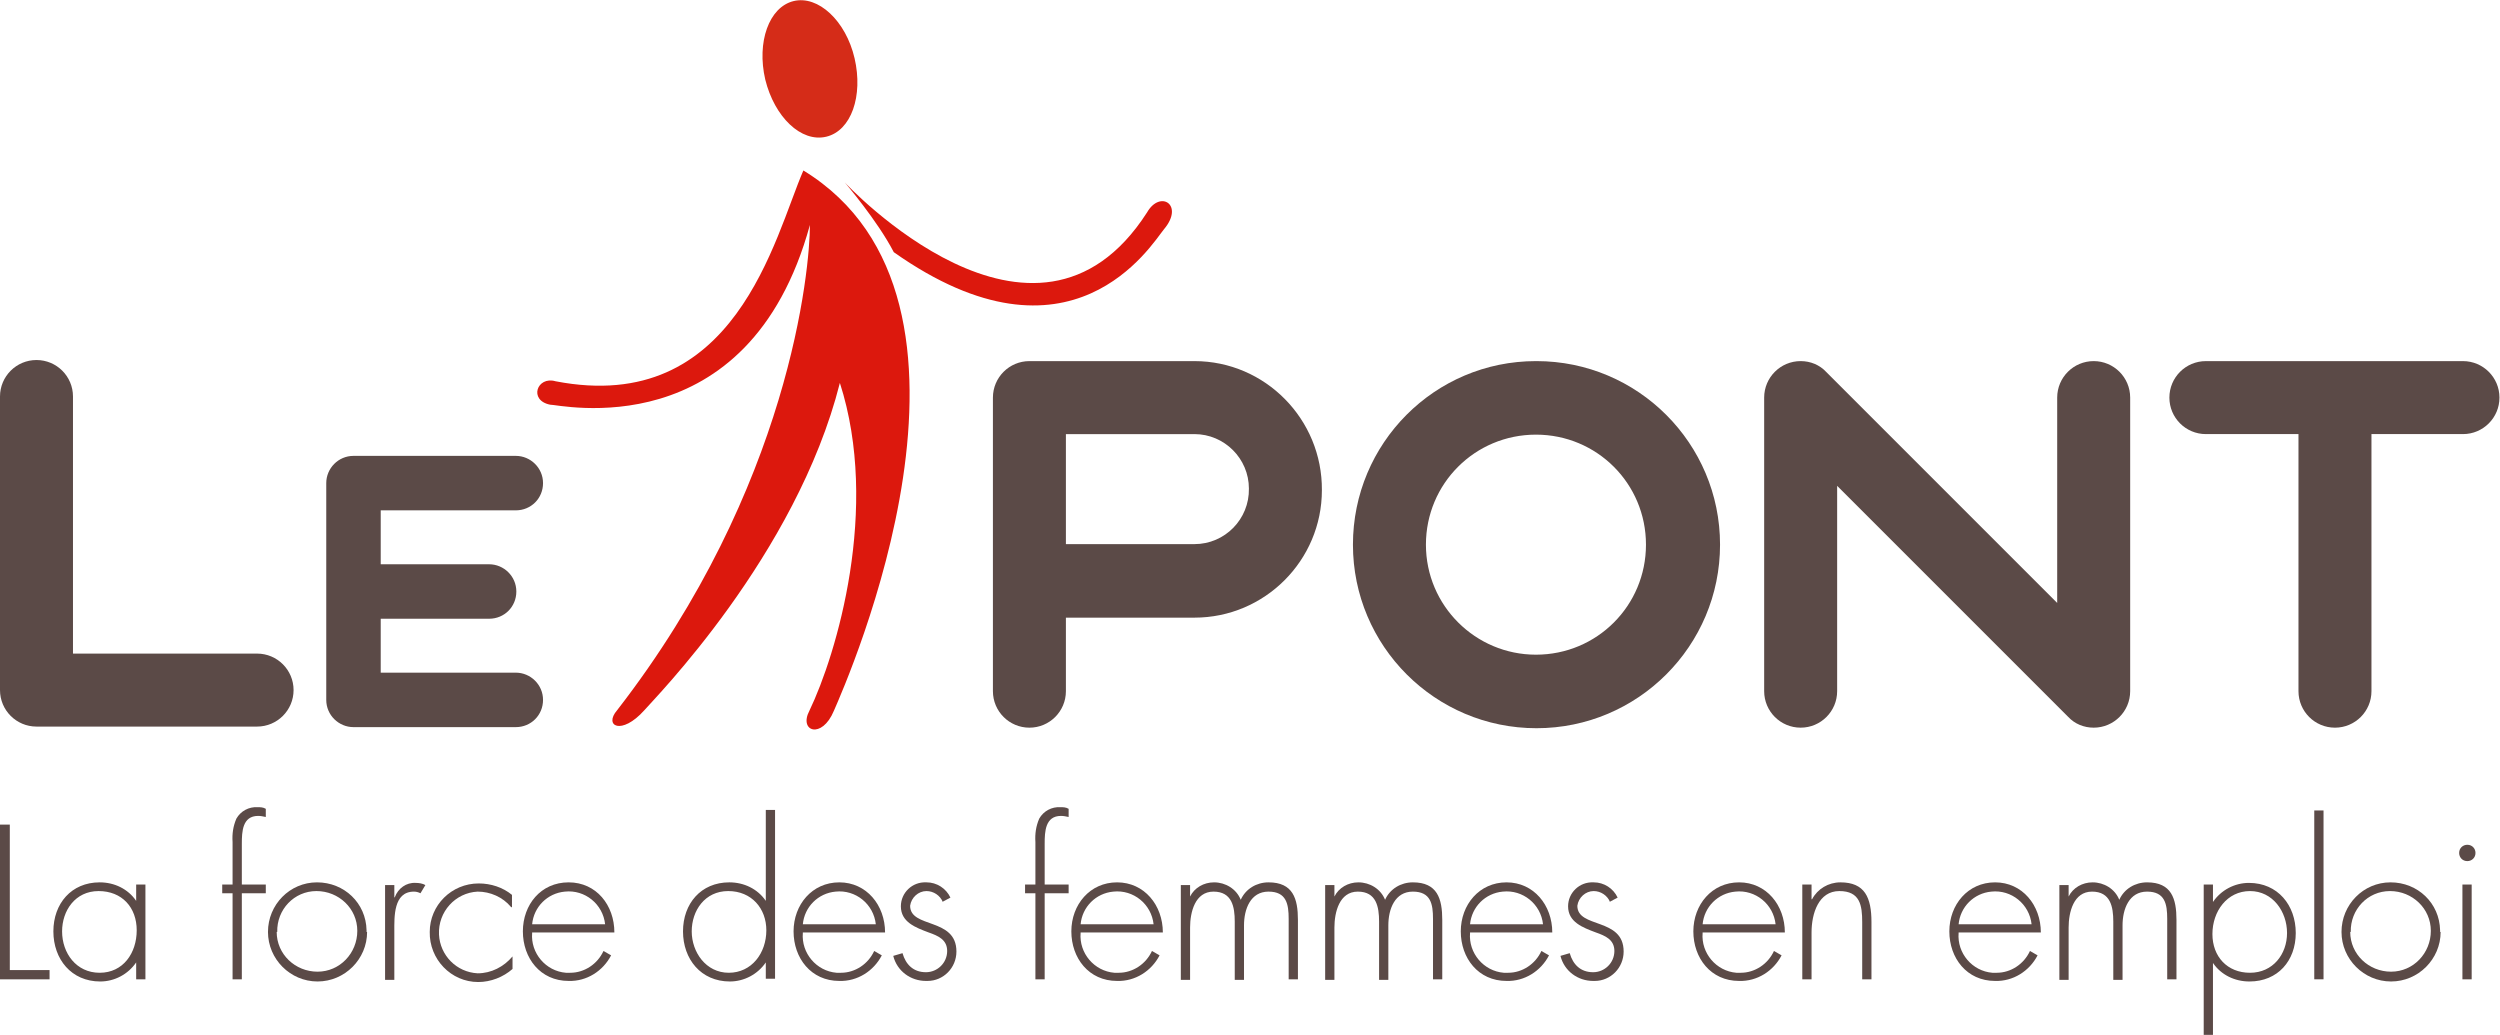
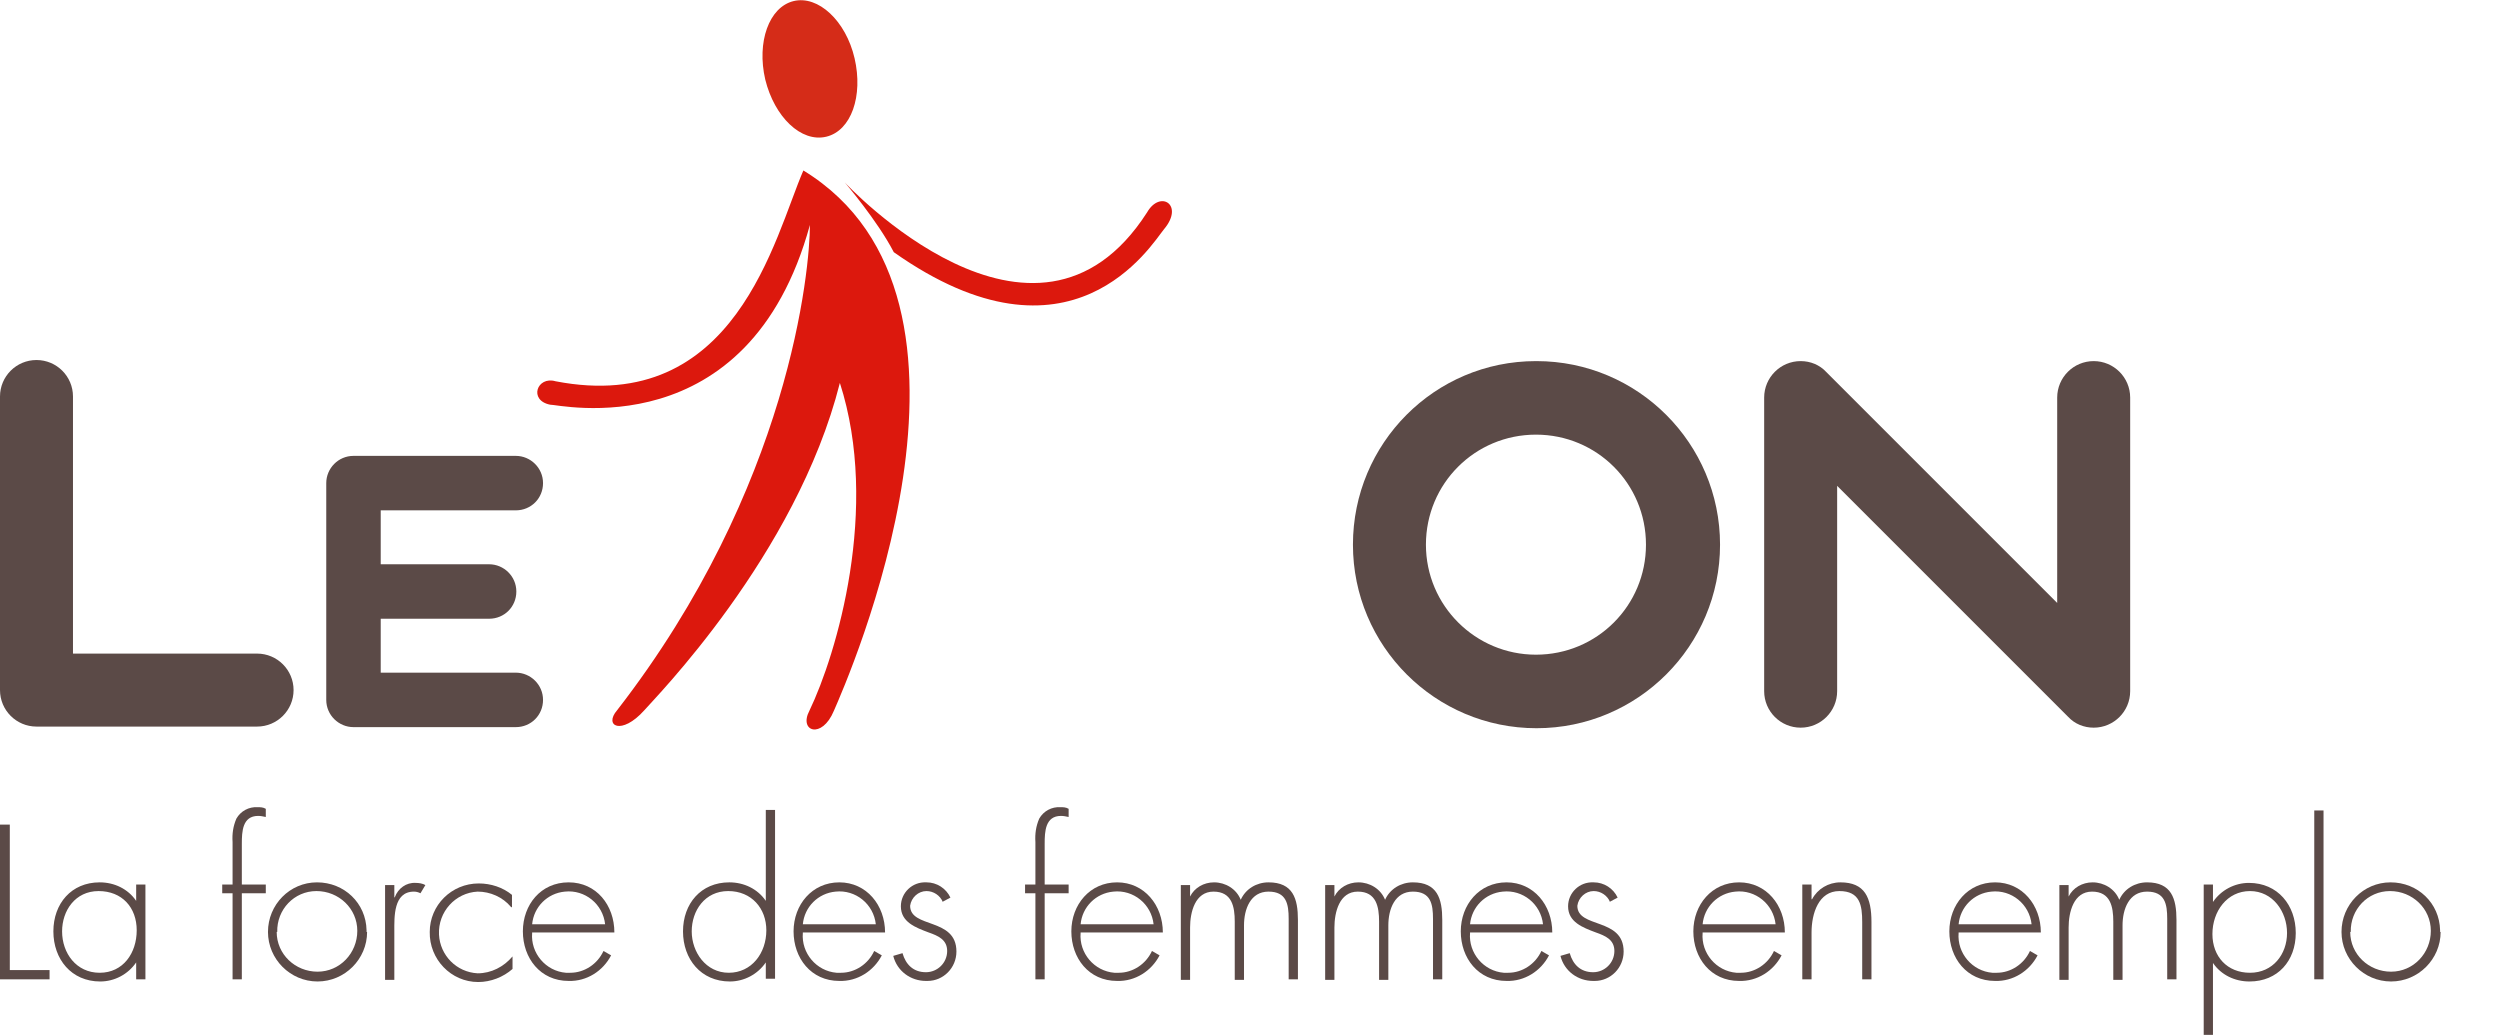
<svg xmlns="http://www.w3.org/2000/svg" id="img-logo" data-name="img-logo" width="459" height="190" viewBox="0 0 459 190">
  <g id="img-logo__headline" data-name="img-logo__headline">
    <path data-name="Tracé 229" d="M0,151.4v28.4H9.1v-1.7H1.8v-26.7H0Z" fill="#5b4a47" />
    <path data-name="Tracé 230" d="M26.7,179.8h-1.7v-3.1h0c-1.5,2.2-4,3.5-6.6,3.5-5.3,0-8.6-4.1-8.6-9.2s3.3-9,8.5-9c2.7,0,5.2,1.2,6.7,3.4h0v-3h1.7v17.4Zm-15.3-8.8c0,4,2.6,7.6,6.9,7.6s6.8-3.6,6.8-7.8-2.7-7.2-7-7.2-6.7,3.6-6.7,7.4" fill="#5b4a47" />
    <path data-name="Tracé 231" d="M44.4,179.8h-1.7v-15.8h-1.9v-1.6h1.9v-7.8c-.1-1.5,.1-2.9,.7-4.3,.8-1.4,2.3-2.2,3.9-2.1,.5,0,1,0,1.5,.3v1.5c-.5-.1-.9-.2-1.4-.2-2.9,0-3,2.9-3,5.1v7.5h4.4v1.6h-4.4v15.8Z" fill="#5b4a47" />
    <path data-name="Tracé 232" d="M67.4,171.1c0,5-4.1,9.1-9.1,9.1s-9.1-4.1-9.1-9.1c0-5,4-9.1,9-9.1,5,0,9,3.8,9.1,8.8,0,0,0,.2,0,.3m-16.5,0c0,4.1,3.4,7.3,7.5,7.3,4.1,0,7.3-3.4,7.3-7.5s-3.4-7.3-7.5-7.3h0c-4.1,0-7.3,3.4-7.2,7.5h0" fill="#5b4a47" />
    <path data-name="Tracé 233" d="M72.5,164.7h0c.6-1.6,2.1-2.7,3.8-2.6,.6,0,1.3,.1,1.8,.4l-.9,1.5c-.4-.2-.8-.3-1.2-.3-3.8,0-3.6,4.7-3.6,7.3v8.9h-1.7v-17.4h1.7v2.3Z" fill="#5b4a47" />
    <path data-name="Tracé 234" d="M93.8,166.5c-1.5-1.8-3.8-2.8-6.1-2.8-4.1,.2-7.3,3.7-7.1,7.9,.2,3.8,3.2,6.9,7.1,7.1,2.5,0,4.8-1.2,6.4-3.1v2.3c-1.7,1.5-4,2.4-6.3,2.4-5,0-9-4.2-8.9-9.2,0-4.9,4-8.9,9-8.9,2.2,0,4.4,.7,6.1,2.1v2.3Z" fill="#5b4a47" />
    <path data-name="Tracé 235" d="M97.7,171.3c-.3,3.7,2.5,7,6.2,7.3,.3,0,.5,0,.8,0,2.6,0,5-1.6,6.1-4l1.4,.8c-1.5,2.9-4.5,4.8-7.8,4.7-5.2,0-8.4-4.2-8.4-9.1s3.3-9,8.4-9,8.4,4.2,8.4,9.2h-15.1Zm13.4-1.6c-.4-3.7-3.7-6.4-7.4-6-3.2,.3-5.7,2.8-6,6h13.4Z" fill="#5b4a47" />
    <path data-name="Tracé 236" d="M140.6,176.7h0c-1.5,2.2-4,3.5-6.6,3.5-5.3,0-8.6-4.1-8.6-9.2s3.3-9,8.5-9c2.7,0,5.2,1.2,6.7,3.4h0v-16.7h1.7v31h-1.7v-3.1Zm.1-5.9c0-4-2.7-7.2-7-7.2s-6.7,3.6-6.7,7.4,2.6,7.6,6.8,7.6,6.9-3.6,6.9-7.8" fill="#5b4a47" />
    <path data-name="Tracé 237" d="M147.4,171.3c-.3,3.7,2.5,7,6.2,7.3,.3,0,.5,0,.8,0,2.6,0,5-1.6,6.1-4l1.4,.8c-1.5,2.9-4.5,4.8-7.8,4.7-5.2,0-8.4-4.2-8.4-9.1s3.4-9,8.4-9,8.4,4.2,8.4,9.2h-15.1Zm13.4-1.6c-.4-3.7-3.7-6.4-7.4-6-3.2,.3-5.7,2.8-6,6h13.4Z" fill="#5b4a47" />
    <path data-name="Tracé 238" d="M173.1,165.6c-.5-1.2-1.7-2-3-2-1.5,0-2.8,1.2-3,2.7,0,4.2,8.5,2.1,8.5,8.4,0,3-2.4,5.4-5.3,5.4,0,0-.2,0-.3,0-2.8,0-5.3-1.8-6-4.6l1.7-.5c.6,2.1,2,3.5,4.3,3.5,2.1,0,3.9-1.7,3.9-3.9,0,0,0,0,0,0,0-2.1-1.7-2.8-3.4-3.4-2.4-.9-5.1-1.9-5.1-4.8,0-2.5,2.1-4.5,4.6-4.4,0,0,0,0,.1,0,1.9,0,3.6,1.1,4.4,2.8l-1.5,.8Z" fill="#5b4a47" />
    <path data-name="Tracé 239" d="M191.8,179.8h-1.7v-15.8h-1.9v-1.6h1.9v-7.8c-.1-1.5,.1-2.9,.7-4.3,.8-1.4,2.3-2.2,3.9-2.1,.5,0,1,0,1.5,.3v1.5c-.5-.1-.9-.2-1.4-.2-2.9,0-3,2.9-3,5.1v7.5h4.4v1.6h-4.4v15.8Z" fill="#5b4a47" />
    <path data-name="Tracé 240" d="M198.4,171.3c-.3,3.7,2.5,7,6.2,7.3,.3,0,.5,0,.8,0,2.6,0,5-1.6,6.1-4l1.4,.8c-1.5,2.9-4.5,4.8-7.8,4.7-5.2,0-8.4-4.2-8.4-9.1s3.4-9,8.4-9,8.4,4.2,8.4,9.2h-15.1Zm13.4-1.6c-.4-3.7-3.7-6.4-7.4-6-3.2,.3-5.7,2.8-6,6h13.4Z" fill="#5b4a47" />
    <path data-name="Tracé 241" d="M218.5,164.6h0c.8-1.6,2.5-2.6,4.4-2.6,2.1,0,4.1,1.2,4.9,3.2,.9-2,2.9-3.2,5.1-3.2,4.5,0,5.4,3,5.4,6.9v10.9h-1.7v-11.1c0-2.7-.4-5-3.7-5s-4.5,3.2-4.5,6.2v10h-1.7v-10.7c0-2.7-.5-5.5-3.9-5.5s-4.3,3.8-4.3,6.6v9.6h-1.7v-17.4h1.7v2.2Z" fill="#5b4a47" />
    <path data-name="Tracé 242" d="M245,164.6h0c.8-1.6,2.5-2.6,4.4-2.6,2.1,0,4.1,1.2,4.9,3.2,.9-2,2.9-3.2,5.1-3.2,4.5,0,5.4,3,5.4,6.9v10.9h-1.7v-11.1c0-2.7-.4-5-3.7-5s-4.5,3.2-4.5,6.2v10h-1.7v-10.7c0-2.7-.5-5.5-3.9-5.5s-4.3,3.8-4.3,6.6v9.6h-1.7v-17.4h1.7v2.2Z" fill="#5b4a47" />
    <path data-name="Tracé 243" d="M269.9,171.3c-.3,3.7,2.5,7,6.2,7.3,.3,0,.5,0,.8,0,2.6,0,5-1.6,6.1-4l1.4,.8c-1.5,2.9-4.5,4.8-7.8,4.7-5.2,0-8.4-4.2-8.4-9.1s3.4-9,8.4-9,8.4,4.2,8.4,9.2h-15.1Zm13.4-1.6c-.4-3.7-3.7-6.4-7.4-6-3.2,.3-5.7,2.8-6,6h13.4Z" fill="#5b4a47" />
    <path data-name="Tracé 244" d="M295.6,165.6c-.5-1.2-1.7-2-3-2-1.5,0-2.8,1.2-3,2.7,0,4.2,8.5,2.1,8.5,8.4,0,3-2.4,5.4-5.3,5.4,0,0-.2,0-.3,0-2.8,0-5.3-1.8-6-4.6l1.7-.5c.6,2.1,2,3.5,4.3,3.5,2.1,0,3.9-1.7,3.9-3.9,0,0,0,0,0,0,0-2.1-1.7-2.8-3.4-3.4-2.4-.9-5.1-1.9-5.1-4.8,0-2.5,2.1-4.5,4.6-4.4,0,0,0,0,.1,0,1.9,0,3.6,1.1,4.4,2.8l-1.5,.8Z" fill="#5b4a47" />
    <path data-name="Tracé 245" d="M312.6,171.3c-.3,3.7,2.5,7,6.2,7.3,.3,0,.5,0,.8,0,2.6,0,5-1.6,6.1-4l1.4,.8c-1.5,2.9-4.5,4.8-7.8,4.7-5.2,0-8.4-4.2-8.4-9.1s3.4-9,8.4-9,8.4,4.2,8.4,9.2h-15.1Zm13.4-1.6c-.4-3.7-3.7-6.4-7.4-6-3.2,.3-5.7,2.8-6,6h13.4Z" fill="#5b4a47" />
    <path data-name="Tracé 246" d="M332.7,165.1h0c1-1.9,3-3.1,5.2-3.1,4.5,0,5.7,2.8,5.7,7.3v10.5h-1.7v-10.5c0-3.1-.4-5.7-4.2-5.7s-5.1,4.1-5.1,7.6v8.6h-1.7v-17.4h1.7v2.7Z" fill="#5b4a47" />
    <path data-name="Tracé 247" d="M359.6,171.3c-.3,3.7,2.5,7,6.2,7.3,.3,0,.5,0,.8,0,2.6,0,5-1.6,6.1-4l1.4,.8c-1.5,2.9-4.5,4.8-7.8,4.7-5.2,0-8.4-4.2-8.4-9.1s3.4-9,8.4-9,8.4,4.2,8.4,9.2h-15.1Zm13.4-1.6c-.4-3.7-3.7-6.4-7.4-6-3.2,.3-5.7,2.8-6,6h13.4Z" fill="#5b4a47" />
    <path data-name="Tracé 248" d="M379.8,164.6h0c.8-1.6,2.5-2.6,4.4-2.6,2.1,0,4.1,1.2,4.9,3.2,.9-2,2.9-3.2,5.1-3.2,4.5,0,5.4,3,5.4,6.9v10.9h-1.7v-11.1c0-2.7-.4-5-3.7-5s-4.5,3.2-4.5,6.2v10h-1.7v-10.7c0-2.7-.5-5.5-3.9-5.5s-4.3,3.8-4.3,6.6v9.6h-1.7v-17.4h1.7v2.2Z" fill="#5b4a47" />
    <path data-name="Tracé 249" d="M406.3,165.6h0c1.5-2.2,4-3.5,6.6-3.5,5.3,0,8.6,4.1,8.6,9.2s-3.3,8.9-8.5,8.9c-2.7,0-5.2-1.2-6.7-3.4h0v13.2h-1.7v-27.6h1.7v3.1Zm-.1,5.9c0,4.1,2.7,7.1,6.9,7.1s6.8-3.4,6.8-7.3-2.6-7.7-6.8-7.7-6.9,3.7-6.9,7.9" fill="#5b4a47" />
    <rect data-name="Rectangle 470" x="424.9" y="148.8" width="1.7" height="31" fill="#5b4a47" />
    <path data-name="Tracé 250" d="M448.1,171.1c0,5-4.1,9.1-9.1,9.1s-9.1-4.1-9.1-9.1c0-5,4-9.1,9-9.1,5,0,9,3.8,9.1,8.8,0,0,0,.2,0,.3m-16.5,0c0,4.1,3.4,7.3,7.5,7.3,4.1,0,7.3-3.4,7.3-7.5,0-4.1-3.4-7.3-7.5-7.3h0c-4.1,0-7.3,3.4-7.2,7.5h0" fill="#5b4a47" />
-     <path data-name="Tracé 251" d="M454.5,156.6c0,.9-.7,1.5-1.5,1.5-.9,0-1.5-.7-1.5-1.5h0c0-.9,.7-1.5,1.5-1.5,.9,0,1.5,.7,1.5,1.5m-.7,23.2h-1.7v-17.4h1.7v17.4Z" fill="#5b4a47" />
  </g>
  <g id="img-logo__pont" data-name="img-logo__pont">
-     <path data-name="Tracé 252" d="M195.7,113.4v13.5c0,3.7-3,6.7-6.7,6.7s-6.7-3-6.7-6.7v-53.9c0-3.7,3-6.7,6.7-6.7h30.3c13,0,23.5,10.7,23.4,23.7,0,12.9-10.5,23.4-23.4,23.4h-23.6Zm0-33.7v20.2h23.6c5.6,0,10.1-4.6,10-10.2,0-5.5-4.5-10-10-10h-23.6Z" fill="#5b4a47" />
    <path data-name="Tracé 253" d="M282.1,66.3c18.6,0,33.7,15.1,33.7,33.7s-15.1,33.7-33.7,33.7c-18.6,0-33.7-15.1-33.7-33.7,0-18.6,15-33.7,33.6-33.7,0,0,0,0,0,0m0,53.9c11.2,0,20.2-9,20.2-20.2,0-11.2-9-20.2-20.2-20.2-11.2,0-20.2,9-20.2,20.2h0c0,11.2,9.1,20.2,20.2,20.2" fill="#5b4a47" />
    <path data-name="Tracé 254" d="M377.7,73c0-3.7,3-6.7,6.7-6.7s6.7,3,6.7,6.7v53.9c0,3.7-3,6.7-6.7,6.7-1.8,0-3.5-.7-4.7-2l-42.4-42.4v37.7c0,3.7-3,6.7-6.7,6.7s-6.7-3-6.7-6.7v-53.9c0-3.7,3-6.7,6.7-6.7,1.8,0,3.5,.7,4.7,2l42.4,42.4v-37.7Z" fill="#5b4a47" />
-     <path data-name="Tracé 255" d="M421.9,79.7h-16.9c-3.7,0-6.7-3-6.7-6.7s3-6.7,6.7-6.7h47.2c3.7,0,6.7,3,6.7,6.7s-3,6.7-6.7,6.7h-16.8v47.2c0,3.7-3,6.7-6.7,6.7s-6.7-3-6.7-6.7v-47.2Z" fill="#5b4a47" />
  </g>
  <g id="img-logo__figure" data-name="img-logo__figure">
    <path data-name="Tracé 256" d="M147.5,31.3c-5.3,12.2-12.4,45.1-45.5,38.7-3.4-1-5,3.5-1,4.3,1.4-.1,36.4,8.2,47.7-33,0,8-3.6,48.1-35.4,89.1-2.5,2.9,.8,4.7,5,0,1.6-1.9,27.9-28.4,35.9-60.1,7.4,23-.6,49.8-5.6,60.2-2,3.8,2.3,5.3,4.5,0,2.4-5.5,33.3-75.4-5.6-99.2" fill="#dc180d" />
    <path data-name="Tracé 257" d="M140.5,14.6c1.7,6.9,6.6,11.6,11.2,10.5s6.8-7.5,5.2-14.4S150.2-.9,145.7,.2c-4.5,1.1-6.8,7.5-5.2,14.4" fill="#d52c18" />
    <path data-name="Tracé 258" d="M155.1,33.5s34.9,37.6,55.5,5.5c2.4-4.2,6.9-1.4,3.1,3.1-2.3,2.8-17,27.2-49.6,4.2-3-5.8-9-12.8-9-12.8" fill="#dc180d" />
  </g>
  <g id="img-logo__le" data-name="img-logo__le">
    <path data-name="Tracé 260" d="M69.9,123.5h24.8c2.7,0,5,2.2,5,5s-2.2,5-5,5h-29.8c-2.7,0-5-2.2-5-5v-39.8c0-2.7,2.2-5,5-5h29.8c2.7,0,5,2.2,5,5s-2.2,5-5,5h-24.8v9.9h19.9c2.7,0,5,2.2,5,5s-2.2,5-5,5h-19.9v9.9Z" fill="#5b4a47" />
    <path data-name="Tracé 259" d="M0,72.8c0-3.7,3-6.7,6.7-6.7,3.7,0,6.7,3,6.7,6.7v47.2H47.2c3.7,0,6.7,3,6.7,6.7s-3,6.7-6.7,6.7H6.7c-3.7,0-6.7-3-6.7-6.7v-53.9Z" fill="#5b4a47" />
  </g>
</svg>